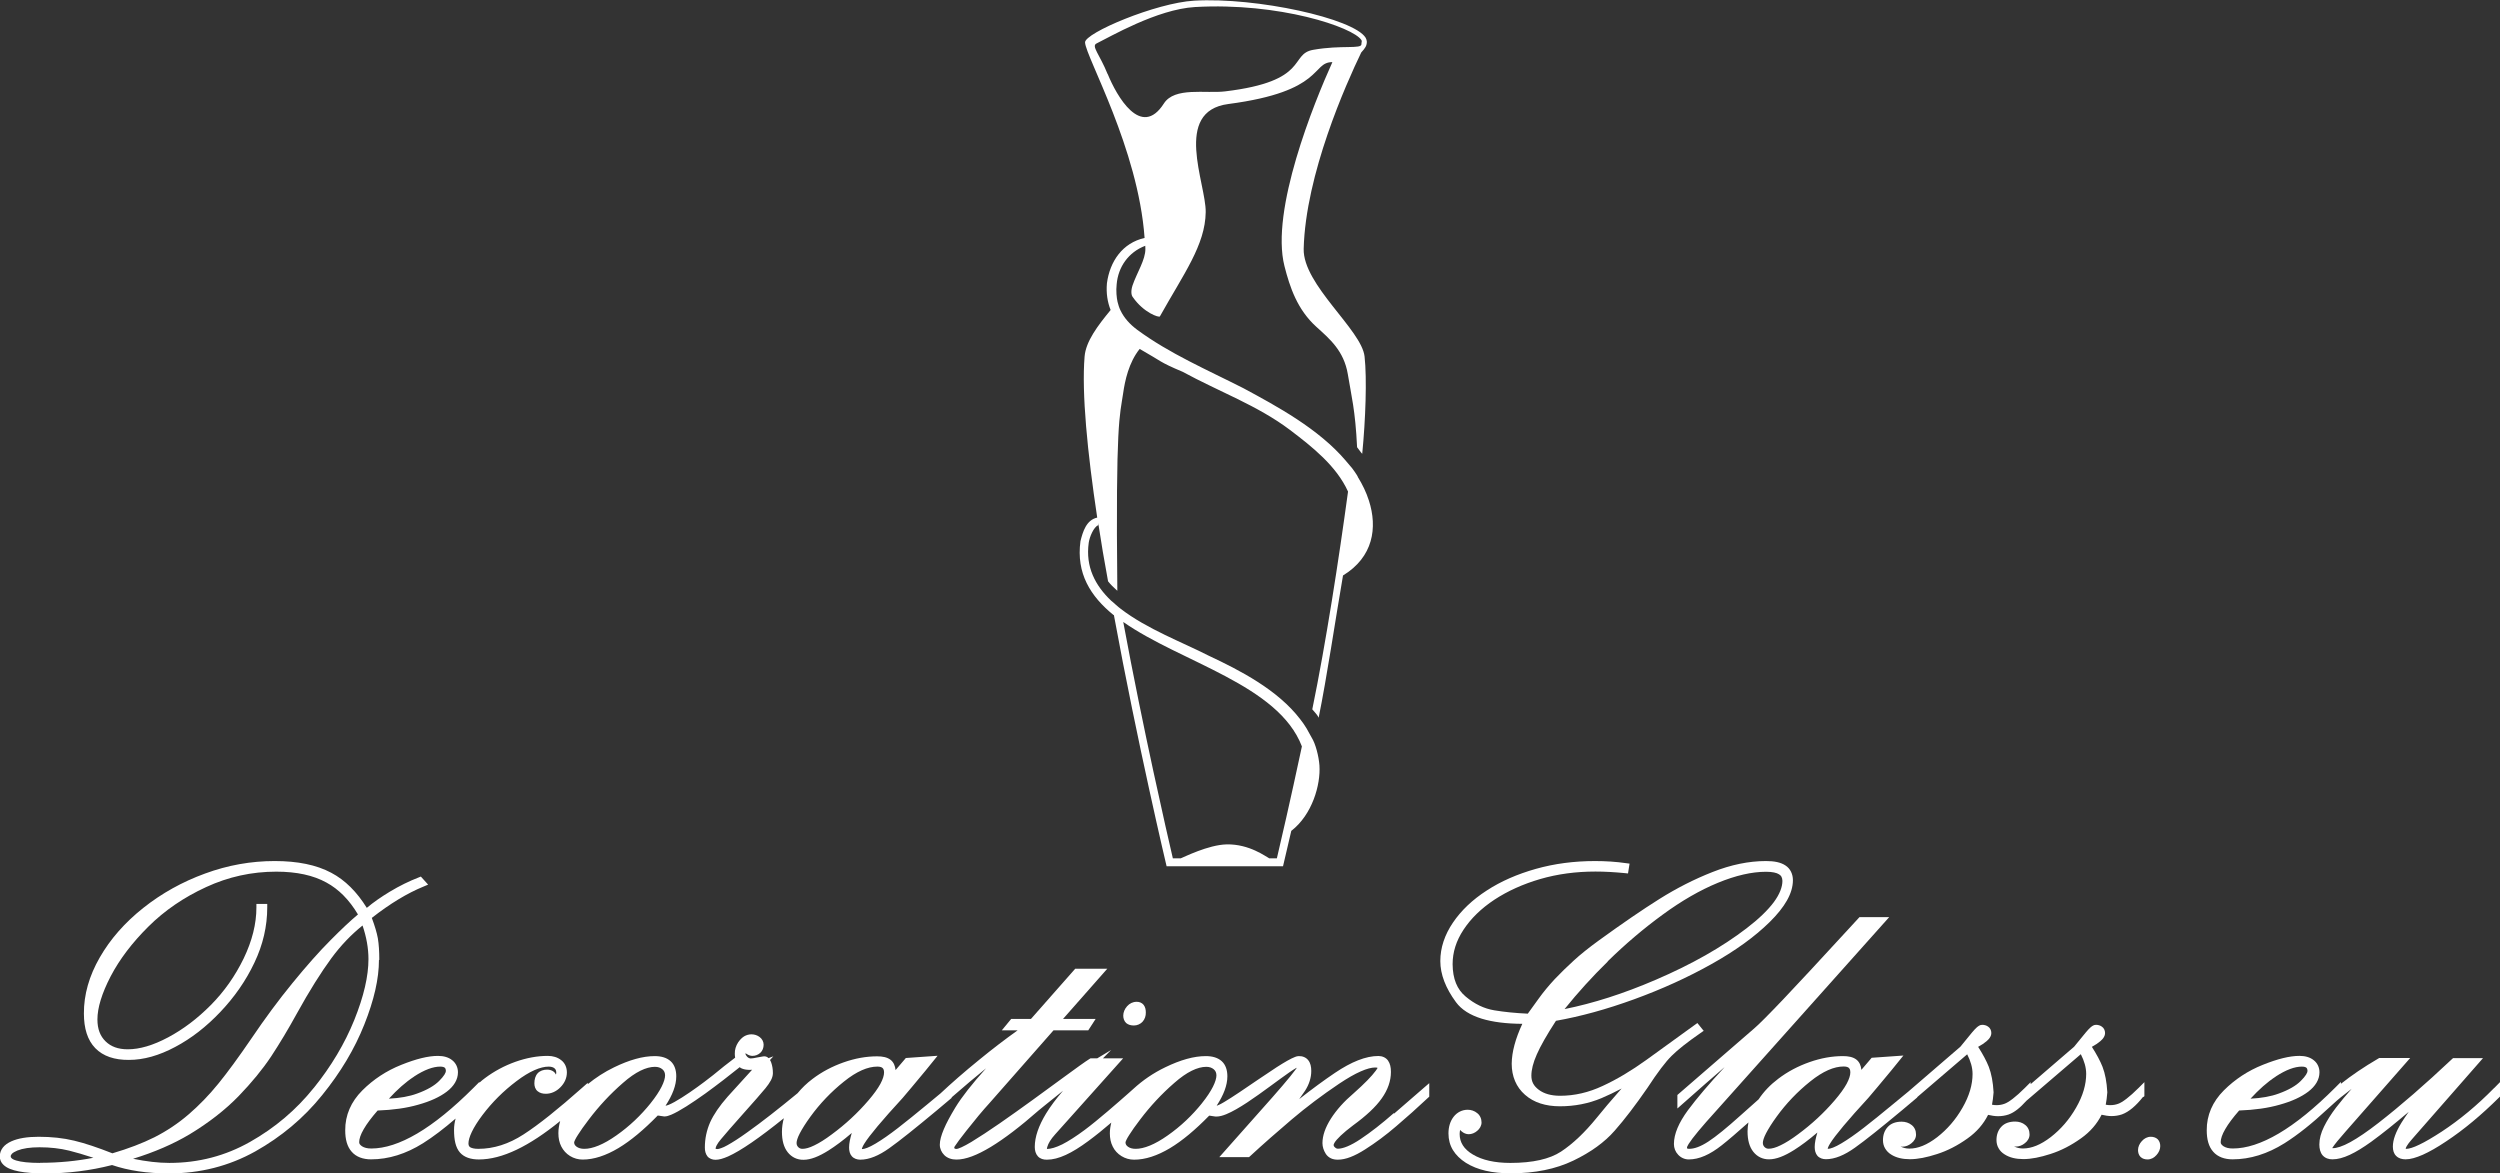
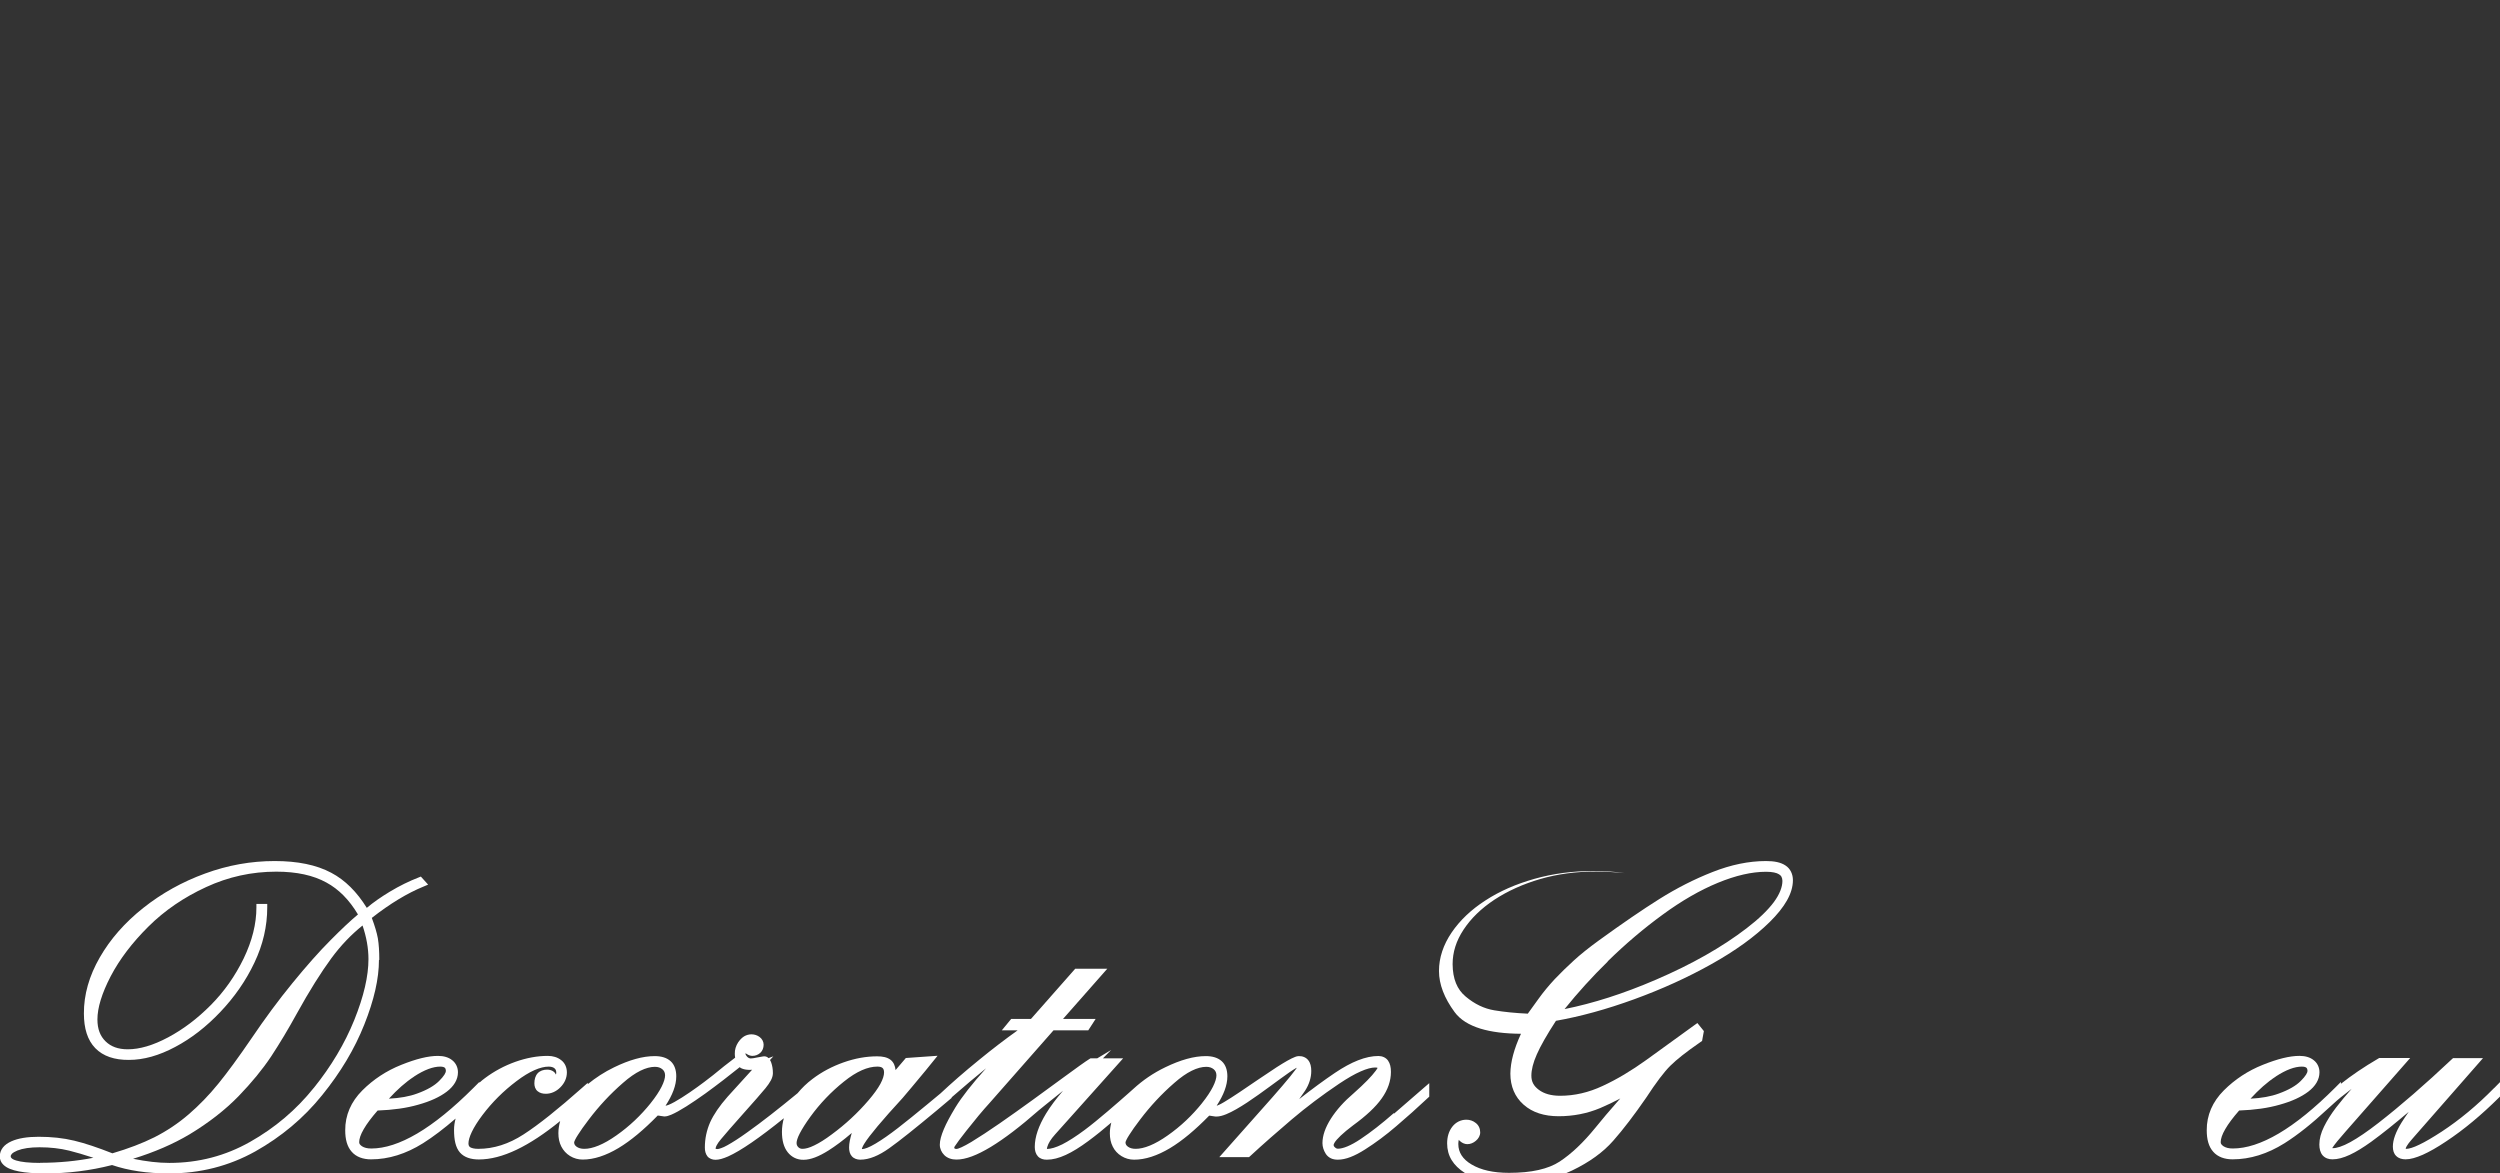
<svg xmlns="http://www.w3.org/2000/svg" id="Warstwa_1" viewBox="0 0 223.77 105.03">
  <rect x="0" y="0" width="223.77" height="105.03" fill="#333333" stroke="none" />
  <defs>
    <style>.cls-1{fill:#fff;stroke-width:0px;}</style>
  </defs>
  <path class="cls-1" d="m33.95,85.92c0-.76-.04-1.4-.13-1.94-.09-.49-.27-1.1-.54-1.82,1.62-1.27,3.17-2.21,4.64-2.81l.4-.17-.65-.72-.2.08c-.85.33-1.71.75-2.59,1.28-.76.46-1.44.93-2.05,1.44-.88-1.42-1.93-2.48-3.18-3.14-1.33-.71-3.02-1.05-5.06-1.05-2.12,0-4.2.37-6.24,1.12-2.03.74-3.88,1.77-5.53,3.08-1.65,1.31-2.95,2.79-3.89,4.43-.95,1.65-1.43,3.33-1.42,5.02,0,1.33.32,2.38,1.02,3.1.7.72,1.72,1.06,3.01,1.05,1.32,0,2.7-.39,4.14-1.16,1.44-.76,2.79-1.81,4.05-3.14,1.26-1.33,2.28-2.79,3.04-4.4.77-1.61,1.15-3.27,1.15-4.95v-.31h-.97v.31c0,1.47-.38,2.99-1.14,4.57-.77,1.58-1.74,2.96-2.94,4.17-1.2,1.21-2.47,2.17-3.82,2.89-1.35.72-2.55,1.07-3.61,1.07-.87,0-1.51-.24-1.99-.71-.48-.47-.73-1.1-.73-1.96,0-1.04.39-2.33,1.19-3.87.8-1.53,1.93-3.01,3.38-4.45,1.44-1.43,3.16-2.61,5.16-3.53,1.99-.92,4.08-1.38,6.28-1.38,1.83,0,3.32.33,4.48.97,1.11.6,2.05,1.55,2.83,2.86-.69.58-1.49,1.33-2.43,2.28-1.04,1.04-2.18,2.33-3.43,3.86-1.26,1.54-2.47,3.18-3.66,4.94h0c-1.16,1.7-2.15,3.05-2.98,4.07-.82,1.01-1.71,1.93-2.65,2.74-.94.81-1.96,1.49-3.06,2.05-1.08.54-2.34,1.02-3.77,1.44-1.32-.52-2.45-.9-3.41-1.13-.99-.24-2.05-.35-3.19-.35-1.01,0-1.83.13-2.45.41-.31.14-.57.32-.75.55-.18.23-.28.51-.28.8,0,.28.12.56.33.75.31.3.77.47,1.38.59.62.12,1.39.18,2.34.18,2.05,0,4.05-.25,6-.75,1.47.5,3.16.75,5.09.75,2.8,0,5.38-.66,7.73-1.97,2.33-1.31,4.33-2.98,5.98-5.03,1.65-2.03,2.91-4.14,3.78-6.33.87-2.18,1.31-4.1,1.31-5.78ZM3.58,104.09c-.96,0-1.68-.08-2.11-.21-.22-.06-.36-.14-.43-.21-.07-.07-.08-.1-.08-.16,0-.08.02-.14.11-.24.09-.09.25-.19.49-.29.48-.19,1.14-.29,1.98-.29.95,0,1.83.1,2.65.3.6.15,1.32.36,2.17.64-1.48.29-3.06.45-4.77.45Zm24.5-6.71l.24.19-.24-.19c-1.57,1.96-3.47,3.57-5.7,4.83-2.21,1.25-4.61,1.88-7.22,1.88-.99,0-2.07-.13-3.25-.37,1.91-.59,3.6-1.32,5.06-2.19,1.72-1.04,3.18-2.18,4.38-3.41,1.19-1.23,2.16-2.42,2.92-3.56.75-1.14,1.52-2.42,2.3-3.84,1.12-2.03,2.16-3.68,3.09-4.95.84-1.14,1.77-2.11,2.79-2.93.35,1.03.53,2.04.53,3.01,0,1.52-.42,3.34-1.27,5.45-.85,2.1-2.06,4.14-3.64,6.1Z" />
-   <path class="cls-1" d="m100.88,90.07c-.21.24-.34.53-.34.84,0,.24.08.49.26.66.19.16.43.22.69.22.29,0,.58-.12.78-.34.2-.22.3-.52.29-.83,0-.25-.05-.49-.2-.68-.15-.19-.4-.28-.63-.27-.33,0-.63.15-.85.4Z" />
  <path class="cls-1" d="m124.75,99.64c-1.07.94-2.06,1.71-2.96,2.31l.17.26-.17-.26c-.89.6-1.59.87-2.04.87-.07,0-.15-.02-.26-.12h0c-.11-.1-.12-.16-.12-.21,0-.02.01-.09.07-.19.18-.32.75-.88,1.67-1.57h0c1.17-.85,2.03-1.65,2.57-2.42.54-.76.82-1.56.82-2.36,0-.41-.07-.75-.26-1.02-.19-.27-.52-.41-.86-.41-1.13,0-2.42.52-3.89,1.51-.95.64-2.03,1.43-3.2,2.35.22-.31.4-.56.53-.76.36-.56.55-1.16.55-1.76,0-.38-.07-.71-.27-.96-.2-.26-.52-.38-.85-.37-.12,0-.21.03-.32.07-.4.15-.96.48-1.65.92-1.02.66-2.27,1.53-3.33,2.24-.53.35-1.01.67-1.39.89-.19.11-.35.2-.47.25-.06.03-.11.05-.15.06h-.04s0,.01,0,.01c.62-.95.96-1.82.96-2.63,0-.55-.15-1.03-.5-1.35-.35-.32-.84-.46-1.43-.46-1.07,0-2.27.34-3.63,1-1.08.52-2.02,1.17-2.85,1.93h0s0,0,0,0c0,0-.18.16-.46.41-.86.76-2.72,2.39-3.89,3.26-.78.58-1.45,1.01-2.02,1.3-.57.28-1.03.41-1.35.41h-.02s0-.1.03-.18c.09-.32.32-.7.7-1.12l6.09-6.81h-1.81l.74-.75-1.25.75h-.6l-.07.04c-.37.23-1.21.83-2.31,1.64-1.64,1.2-3.84,2.82-5.75,4.14-.95.66-1.84,1.24-2.53,1.66-.35.21-.65.37-.89.48-.23.11-.42.16-.44.15-.13,0-.17-.03-.18-.04,0,0-.02-.04-.03-.11.01-.02.03-.06.06-.1.15-.24.5-.71,1.02-1.37.77-.98,1.47-1.82,2.1-2.51h0s5.71-6.49,5.71-6.49h3.11l.66-1.02h-2.92l3.96-4.49h-2.87l-3.96,4.49h-1.77l-.84,1.02h1.42c-1.12.8-2.26,1.67-3.42,2.62-1.38,1.12-2.53,2.13-3.49,3.03-.29.24-.69.57-1.22,1.01-.97.8-1.83,1.5-2.58,2.08-.75.58-1.42,1.05-2.01,1.4-.58.35-1.02.5-1.2.49h-.02s0-.05,0-.05c0-.01.06-.19.21-.43.45-.73,1.61-2.11,3.43-4.09h0s0,0,0,0c.23-.26.5-.58.82-.97.32-.39.73-.88,1.24-1.49h0s1.07-1.32,1.07-1.32l-2.84.2-.92,1.08c-.04-.38-.17-.7-.45-.92-.3-.23-.71-.31-1.2-.31-.98,0-1.98.18-3,.54-1.02.36-1.95.85-2.78,1.48-.52.39-.96.82-1.34,1.28-1.69,1.39-3.19,2.57-4.5,3.5-.72.52-1.32.9-1.77,1.15-.23.13-.42.22-.58.27-.15.06-.27.08-.32.08-.11,0-.16-.02-.17-.03v-.02s.02-.15.1-.29c.08-.15.2-.33.38-.54.36-.44,1.02-1.19,1.97-2.26.96-1.07,1.63-1.84,2.02-2.31.4-.5.65-.9.66-1.33,0-.36-.05-.68-.15-.96-.03-.09-.07-.16-.11-.23l.3-.33-.43.16c-.09-.09-.22-.16-.37-.16-.08,0-.14.01-.24.03-.1.02-.23.04-.39.07h0c-.27.06-.48.09-.58.09-.12,0-.22-.04-.34-.16-.11-.12-.14-.19-.14-.27v-.02s0-.02,0-.02h0s.08.06.12.08c.16.1.32.16.5.16.26,0,.51-.1.7-.27.2-.18.3-.45.3-.73,0-.27-.14-.53-.36-.69-.21-.16-.47-.24-.73-.24-.24,0-.47.07-.67.19-.2.13-.37.31-.52.53-.2.31-.31.65-.3,1.02,0,.11.01.23.03.35-.65.49-1.31,1.01-1.97,1.56-.25.2-1.16.91-2.1,1.55-.47.32-.95.63-1.35.85-.2.11-.38.2-.53.26-.14.06-.26.08-.28.08,0,0,0,0,0,0,.62-.95.96-1.82.96-2.63,0-.55-.15-1.03-.5-1.35-.35-.32-.84-.46-1.43-.46-1.07,0-2.27.34-3.63,1-.87.42-1.65.93-2.36,1.51v-.12l-.51.45c-2.14,1.9-3.89,3.3-5.24,4.17-1.33.86-2.67,1.29-4.06,1.29-.36,0-.59-.07-.71-.14-.11-.08-.15-.15-.16-.34,0-.52.39-1.4,1.25-2.54.86-1.14,1.87-2.15,3.05-3.04,1.17-.89,2.15-1.3,2.88-1.3.25,0,.41.06.52.15.11.1.15.19.16.38,0,.07-.01.12-.03.18-.05-.1-.12-.2-.22-.27-.16-.12-.36-.17-.57-.17-.33,0-.64.1-.85.33-.21.24-.29.55-.29.9,0,.26.08.53.29.7.2.17.46.23.74.23.48,0,.94-.21,1.3-.58.37-.37.58-.83.58-1.33,0-.44-.17-.84-.51-1.1-.33-.26-.74-.38-1.2-.38-.95,0-1.91.18-2.9.53-.98.35-1.89.84-2.71,1.45-.18.13-.35.27-.51.42v-.07l-.52.52c-1.83,1.83-3.52,3.2-5.05,4.1-1.53.9-2.9,1.34-4.11,1.34-.36,0-.62-.07-.83-.2-.1-.07-.16-.13-.2-.19-.04-.06-.05-.11-.05-.19,0-.27.12-.67.41-1.16.27-.47.69-1.03,1.24-1.66,1.38-.05,2.59-.22,3.63-.52,1.08-.3,1.93-.69,2.56-1.17.63-.48,1-1.07,1-1.73,0-.43-.18-.82-.51-1.08-.33-.27-.77-.39-1.28-.39-.88,0-1.96.27-3.28.8-1.33.53-2.5,1.3-3.49,2.29-1.01,1.01-1.54,2.22-1.53,3.57,0,.81.17,1.46.58,1.92.4.46,1.01.68,1.73.68,1.58,0,3.13-.49,4.65-1.44.92-.58,1.89-1.32,2.92-2.21-.09.34-.14.67-.14,1.01,0,.91.14,1.58.53,2.03.38.43.97.62,1.69.62,2.09,0,4.5-1.18,7.28-3.44-.1.36-.16.72-.16,1.09,0,.44.08.84.26,1.19.18.35.44.64.78.85.34.21.73.32,1.13.32,1,0,2.07-.35,3.21-1.03,1.1-.66,2.27-1.64,3.51-2.91.08,0,.16.02.23.03h0c.11.02.22.03.34.05h.02s.02,0,.02,0c.19,0,.37-.06.59-.15.74-.31,1.87-1.05,3.06-1.9,1.09-.79,2.21-1.66,3.08-2.36.05.04.11.09.17.11.18.08.39.12.63.13h.15c.05,0,.1,0,.16-.01l-2.19,2.41h0c-.73.83-1.25,1.59-1.57,2.3-.31.71-.47,1.46-.47,2.25,0,.3.06.57.23.79.17.21.45.31.72.31.33,0,.69-.11,1.13-.3,1.14-.51,2.79-1.65,4.99-3.42-.11.4-.17.81-.17,1.22,0,.76.16,1.38.52,1.83.35.44.85.68,1.41.67.64,0,1.37-.29,2.23-.83.62-.39,1.32-.91,2.09-1.57-.15.5-.24.93-.24,1.3,0,.3.06.58.25.79.19.21.47.3.75.3.8,0,1.66-.36,2.6-1.03.93-.66,2.34-1.79,4.25-3.38h0s1.33-1.12,1.33-1.12v-.05c1.13-.99,2.16-1.85,3.08-2.6-1.25,1.39-2.17,2.56-2.75,3.51-.45.75-.8,1.39-1.03,1.94-.23.55-.36,1-.36,1.39,0,.35.15.68.4.93.27.27.66.4,1.08.4.85,0,1.85-.39,3.08-1.13,1.22-.74,2.65-1.83,4.3-3.28h0s.21-.17.54-.44c.41-.33,1-.81,1.63-1.31-.61.71-1.13,1.4-1.52,2.04-.66,1.09-1.01,2.08-1.01,2.99,0,.32.08.62.28.84.2.22.5.31.81.3,1.03,0,2.23-.58,3.69-1.66.68-.5,1.37-1.06,2.07-1.66-.08.32-.13.64-.13.96,0,.44.08.84.26,1.19.17.35.44.64.78.85.34.21.73.32,1.13.32,1,0,2.07-.35,3.21-1.03,1.1-.66,2.27-1.64,3.51-2.91.08,0,.16.02.23.03h0c.11.02.22.03.34.05h.02s.02,0,.02,0h.04c.27,0,.56-.08.88-.21,1.1-.45,2.59-1.52,3.9-2.48.66-.48,1.26-.93,1.74-1.26.24-.16.44-.3.59-.38.04-.02.06-.03.09-.04-.04.06-.09.13-.15.21-.47.64-1.53,1.88-3.16,3.7h0s-3.63,4.09-3.63,4.09h2.66l.09-.08c1.17-1.08,2.42-2.18,3.74-3.3,1.31-1.11,2.72-2.17,4.22-3.18.75-.5,1.39-.87,1.94-1.11.54-.24.98-.35,1.28-.35.11,0,.18.01.22.02v.05c-.04.05-.08.13-.15.22-.35.48-1.01,1.16-1.97,2.01h0c-.86.73-1.54,1.49-2.04,2.27-.5.79-.76,1.52-.76,2.2,0,.33.11.66.3.96.11.17.27.31.46.4.19.09.4.12.62.12.7,0,1.5-.32,2.44-.92.93-.59,1.86-1.28,2.79-2.08.93-.79,1.88-1.64,2.85-2.55l.1-.09v-1.21l-.51.44c-.67.57-1.54,1.33-2.63,2.28Zm-87.69-3.28h0c.93-.61,1.71-.89,2.34-.89.23,0,.35.05.41.1.05.05.09.11.1.29,0,.06-.03.17-.13.33-.1.16-.26.35-.48.57-.42.42-1.07.8-1.96,1.12-.7.26-1.55.41-2.53.46.74-.81,1.49-1.48,2.26-1.98Zm21.19,2.37c-.89,1.11-1.91,2.08-3.08,2.9-1.16.82-2.13,1.2-2.87,1.2-.3,0-.52-.07-.69-.19-.17-.13-.21-.23-.22-.38h0c0-.08.12-.34.34-.68.22-.35.54-.81.97-1.37.9-1.19,1.92-2.29,3.06-3.28,1.12-.99,2.09-1.44,2.86-1.44.29,0,.5.08.67.22.17.15.23.3.24.54,0,.51-.4,1.38-1.29,2.49Zm16.21,2.8l.18.25-.18-.25c-.6.45-1.13.78-1.57.99-.44.22-.8.31-1.06.31-.17,0-.27-.05-.38-.15-.1-.11-.15-.21-.15-.38,0-.16.08-.46.29-.86.21-.4.52-.9.95-1.49.85-1.17,1.85-2.22,3-3.14,1.14-.92,2.14-1.34,2.99-1.34.26,0,.4.06.47.13.07.07.13.17.13.4,0,.25-.1.59-.33,1.02-.23.42-.59.92-1.07,1.48-.97,1.13-2.06,2.14-3.27,3.03Zm33.14-2.8c-.89,1.11-1.91,2.08-3.08,2.9-1.16.82-2.13,1.2-2.87,1.2-.3,0-.52-.07-.69-.19-.17-.13-.21-.23-.22-.38h0c0-.08.12-.34.34-.68.22-.35.54-.81.97-1.37.9-1.19,1.92-2.29,3.06-3.28,1.12-.99,2.09-1.44,2.86-1.44.29,0,.5.08.67.22.17.15.23.3.24.54,0,.51-.4,1.38-1.29,2.49Z" />
-   <path class="cls-1" d="m152.51,92.29l-.58-.72-.24.17c-1.56,1.13-3.01,2.18-4.34,3.14-1.32.95-2.62,1.73-3.9,2.32-1.26.59-2.52.88-3.8.88-.81,0-1.44-.18-1.91-.53-.47-.35-.67-.74-.67-1.27,0-.51.15-1.15.49-1.91.32-.73.89-1.74,1.71-3,2.21-.39,4.53-1.03,6.98-1.92,2.5-.91,4.81-1.96,6.93-3.15,2.13-1.19,3.87-2.44,5.22-3.77,1.35-1.33,2.08-2.57,2.08-3.75,0-.54-.23-1.03-.66-1.31-.43-.29-1.01-.4-1.75-.4-1.54,0-3.13.33-4.78.98-1.63.64-3.22,1.45-4.75,2.41-1.53.96-3.34,2.2-5.45,3.73-.88.64-1.63,1.24-2.23,1.79-.6.55-1.17,1.1-1.7,1.66-.53.57-1.02,1.16-1.45,1.76-.38.53-.69.97-.96,1.33-1.1-.05-2.1-.15-3-.3-.9-.15-1.75-.55-2.56-1.23-.77-.64-1.16-1.58-1.17-2.9,0-1.07.32-2.09.98-3.09.66-1,1.58-1.9,2.76-2.68,1.19-.78,2.56-1.4,4.1-1.85,1.55-.45,3.19-.67,4.95-.67.83,0,1.7.05,2.62.14l.29.03.09-.57.05-.31-.31-.04c-.89-.13-1.82-.19-2.79-.19-1.86,0-3.62.23-5.29.7-1.66.47-3.13,1.11-4.4,1.94-1.27.82-2.28,1.78-3.02,2.87-.74,1.09-1.13,2.25-1.13,3.44,0,1.2.48,2.43,1.4,3.68.5.68,1.28,1.16,2.31,1.48.98.3,2.19.45,3.63.46-.62,1.34-.94,2.52-.95,3.57,0,1.13.4,2.09,1.19,2.78.79.7,1.85,1.03,3.13,1.03,1.31,0,2.55-.24,3.72-.73.59-.25,1.19-.54,1.8-.86-.08.09-.15.17-.24.27-.72.81-1.38,1.6-1.99,2.35-1.08,1.33-2.15,2.34-3.2,3.03-1.01.66-2.51,1.01-4.53,1.01-1.41,0-2.53-.26-3.35-.75-.41-.24-.71-.52-.9-.82-.19-.3-.29-.63-.29-1.02,0-.12.02-.25.04-.37.04.04.08.1.13.13.18.16.41.26.64.26.27,0,.54-.11.76-.3.23-.19.39-.46.39-.75,0-.33-.13-.64-.39-.84-.24-.2-.54-.3-.85-.3-.5,0-.95.23-1.26.63-.31.4-.46.91-.46,1.49,0,.54.13,1.05.4,1.49.27.44.66.82,1.16,1.14,1.02.64,2.36.94,4.02.94,2.15,0,4.02-.38,5.6-1.14,1.56-.75,2.79-1.64,3.7-2.68.89-1.01,1.86-2.28,2.93-3.83h0s0,0,0,0c.9-1.38,1.63-2.34,2.17-2.87.54-.54,1.4-1.22,2.57-2.03l.27-.19Zm-8.61-6.24h0c1.58-1.55,3.22-2.94,4.92-4.18,1.69-1.24,3.34-2.19,4.94-2.85,1.6-.66,3.04-.99,4.32-.99.56,0,.95.09,1.16.23.11.07.18.14.22.23.05.09.07.2.08.35,0,.55-.24,1.19-.77,1.91-.53.71-1.34,1.5-2.44,2.34-2.19,1.68-4.9,3.22-8.11,4.6-2.9,1.25-5.63,2.12-8.18,2.63,1.2-1.49,2.49-2.91,3.87-4.26Z" />
-   <path class="cls-1" d="m191.87,98.19l.07-.08v-1.25l-.52.52c-.81.81-1.45,1.29-1.83,1.42-.22.08-.45.12-.7.12-.13,0-.27-.01-.41-.04.06-.32.11-.67.14-1.09v-.02s0-.02,0-.02c-.05-.9-.19-1.65-.43-2.27-.21-.53-.53-1.12-.95-1.78.31-.17.55-.33.75-.5.12-.11.23-.21.3-.33.08-.12.13-.26.13-.41,0-.22-.1-.45-.29-.57-.15-.11-.34-.16-.52-.16-.21,0-.34.11-.48.22-.14.12-.28.28-.45.48-.31.38-.66.8-1.03,1.26l-3.89,3.35v-.18l-.52.52c-.81.81-1.45,1.29-1.83,1.42-.22.08-.45.12-.7.12-.13,0-.27-.01-.41-.04.06-.32.11-.67.14-1.09v-.02s0-.02,0-.02c-.05-.9-.19-1.65-.43-2.27-.21-.53-.53-1.12-.95-1.78.31-.17.55-.33.75-.5.12-.11.23-.21.3-.33.08-.12.13-.26.13-.41,0-.22-.1-.45-.29-.57-.15-.11-.34-.16-.52-.16-.21,0-.34.11-.48.22-.14.12-.28.28-.45.48-.31.38-.66.8-1.03,1.26l-4.64,4c-.28.23-.76.62-1.42,1.17-.97.8-1.83,1.5-2.58,2.08-.75.58-1.42,1.05-2.01,1.4-.58.35-1.02.5-1.2.49h-.02s0-.05,0-.05c0-.01.06-.19.21-.43.45-.73,1.61-2.11,3.43-4.09h0s0,0,0,0c.23-.26.5-.58.82-.97.32-.39.73-.88,1.24-1.49h0s1.07-1.32,1.07-1.32l-2.84.2-.92,1.08c-.04-.38-.17-.7-.45-.92-.3-.23-.71-.31-1.2-.31-.98,0-1.98.18-3,.54-1.02.36-1.95.85-2.78,1.48-.72.54-1.31,1.16-1.77,1.85-.46.41-1,.89-1.64,1.46-1.21,1.09-2.17,1.87-2.86,2.32-.69.45-1.27.66-1.74.65-.11,0-.15-.03-.15-.03,0,0-.02-.02-.02-.11,0-.01.05-.14.15-.3.33-.53,1.16-1.53,2.46-2.96h0s15.49-17.34,15.49-17.34h-2.66l-1.28,1.39h0c-2.31,2.51-4.14,4.49-5.5,5.92-1.36,1.43-2.25,2.32-2.64,2.65h0s-6.88,5.96-6.88,5.96v1.21l.51-.45c1.46-1.29,2.68-2.37,3.7-3.24,0,.01-.02.03-.03.04-1.35,1.45-2.43,2.72-3.24,3.81-.81,1.11-1.25,2.11-1.25,3.02,0,.36.13.7.38.96.25.27.59.42.95.42.93,0,1.9-.44,2.94-1.26.6-.47,1.4-1.16,2.4-2.05-.05.27-.08.53-.08.8,0,.76.16,1.38.52,1.83.35.44.85.68,1.41.67.64,0,1.37-.29,2.23-.83.62-.39,1.32-.91,2.09-1.57-.15.5-.24.93-.24,1.3,0,.3.07.58.25.79.19.21.47.3.75.3.8,0,1.66-.36,2.6-1.03.93-.66,2.34-1.79,4.25-3.38h0s1.33-1.12,1.33-1.12v-.03l4.47-3.83c.31.61.48,1.19.48,1.76,0,.95-.29,1.96-.9,3.02-.61,1.07-1.37,1.94-2.27,2.64-.91.7-1.73,1.02-2.48,1.02-.31,0-.57-.07-.8-.19.05.01.11.02.16.02.3,0,.58-.11.82-.31.25-.19.42-.48.41-.79,0-.33-.13-.64-.39-.84-.25-.2-.56-.3-.9-.3-.5,0-.94.14-1.24.47-.29.31-.43.72-.43,1.18,0,.27.06.52.19.74.13.22.31.41.54.55.45.29,1.02.42,1.68.42.7,0,1.51-.16,2.43-.46.94-.3,1.85-.77,2.73-1.4.82-.58,1.43-1.29,1.84-2.11.31.07.6.12.89.12.33,0,.65-.05.94-.15.54-.19,1.05-.62,1.6-1.23l4.87-4.17c.31.61.48,1.19.48,1.76,0,.95-.29,1.96-.9,3.02-.61,1.07-1.37,1.94-2.27,2.64-.91.7-1.73,1.02-2.49,1.02-.31,0-.57-.07-.8-.19.05.01.11.02.16.02.3,0,.58-.11.82-.31.25-.19.42-.48.41-.79,0-.33-.13-.64-.39-.84-.24-.2-.56-.3-.9-.3-.5,0-.94.14-1.24.47-.29.31-.43.72-.43,1.18,0,.27.06.52.19.74.12.22.31.41.54.55.45.29,1.02.42,1.68.42.7,0,1.51-.16,2.43-.46.94-.3,1.85-.77,2.73-1.4.82-.58,1.43-1.29,1.84-2.11.31.07.6.12.88.12.33,0,.65-.05.94-.15.63-.23,1.25-.76,1.9-1.58Zm-30.92,3.33l.18.25-.18-.25c-.6.45-1.13.78-1.57.99-.44.22-.8.31-1.06.31-.17,0-.27-.05-.38-.15-.1-.11-.15-.21-.15-.38,0-.16.08-.46.29-.86.21-.4.52-.9.95-1.49.85-1.17,1.85-2.22,3-3.14,1.14-.92,2.14-1.34,2.99-1.34.26,0,.4.06.47.13.07.07.13.17.13.4,0,.25-.1.59-.33,1.02-.23.42-.59.92-1.07,1.48-.97,1.13-2.06,2.14-3.27,3.03Z" />
-   <path class="cls-1" d="m192.51,101.75c-.31,0-.59.15-.8.39-.21.23-.34.51-.34.8,0,.22.06.45.23.62.17.16.4.22.62.22.31,0,.59-.15.8-.39.21-.23.34-.51.34-.8,0-.22-.06-.45-.23-.62-.17-.16-.4-.22-.62-.22Z" />
+   <path class="cls-1" d="m152.51,92.29l-.58-.72-.24.17c-1.56,1.13-3.01,2.18-4.34,3.14-1.32.95-2.62,1.73-3.9,2.32-1.26.59-2.52.88-3.8.88-.81,0-1.44-.18-1.91-.53-.47-.35-.67-.74-.67-1.27,0-.51.15-1.15.49-1.91.32-.73.89-1.74,1.71-3,2.21-.39,4.53-1.03,6.98-1.92,2.5-.91,4.81-1.96,6.93-3.15,2.13-1.19,3.87-2.44,5.22-3.77,1.35-1.33,2.08-2.57,2.08-3.75,0-.54-.23-1.03-.66-1.31-.43-.29-1.01-.4-1.75-.4-1.54,0-3.13.33-4.78.98-1.63.64-3.22,1.45-4.75,2.41-1.53.96-3.34,2.2-5.45,3.73-.88.64-1.63,1.24-2.23,1.79-.6.55-1.17,1.1-1.7,1.66-.53.57-1.02,1.16-1.45,1.76-.38.53-.69.97-.96,1.33-1.1-.05-2.1-.15-3-.3-.9-.15-1.75-.55-2.56-1.23-.77-.64-1.16-1.58-1.17-2.9,0-1.07.32-2.09.98-3.09.66-1,1.58-1.9,2.76-2.68,1.19-.78,2.56-1.4,4.1-1.85,1.55-.45,3.19-.67,4.95-.67.83,0,1.7.05,2.62.14c-.89-.13-1.82-.19-2.79-.19-1.86,0-3.62.23-5.29.7-1.66.47-3.13,1.11-4.4,1.94-1.27.82-2.28,1.78-3.02,2.87-.74,1.09-1.13,2.25-1.13,3.44,0,1.2.48,2.43,1.4,3.68.5.68,1.28,1.16,2.31,1.48.98.3,2.19.45,3.63.46-.62,1.34-.94,2.52-.95,3.57,0,1.13.4,2.09,1.19,2.78.79.7,1.85,1.03,3.13,1.03,1.31,0,2.55-.24,3.72-.73.59-.25,1.19-.54,1.8-.86-.08.09-.15.17-.24.27-.72.81-1.38,1.6-1.99,2.35-1.08,1.33-2.15,2.34-3.2,3.03-1.01.66-2.51,1.01-4.53,1.01-1.41,0-2.53-.26-3.35-.75-.41-.24-.71-.52-.9-.82-.19-.3-.29-.63-.29-1.02,0-.12.02-.25.04-.37.04.04.08.1.13.13.18.16.41.26.64.26.27,0,.54-.11.76-.3.23-.19.39-.46.39-.75,0-.33-.13-.64-.39-.84-.24-.2-.54-.3-.85-.3-.5,0-.95.23-1.26.63-.31.4-.46.91-.46,1.49,0,.54.13,1.05.4,1.49.27.44.66.82,1.16,1.14,1.02.64,2.36.94,4.02.94,2.15,0,4.02-.38,5.6-1.14,1.56-.75,2.79-1.64,3.7-2.68.89-1.01,1.86-2.28,2.93-3.83h0s0,0,0,0c.9-1.38,1.63-2.34,2.17-2.87.54-.54,1.4-1.22,2.57-2.03l.27-.19Zm-8.61-6.24h0c1.58-1.55,3.22-2.94,4.92-4.18,1.69-1.24,3.34-2.19,4.94-2.85,1.6-.66,3.04-.99,4.32-.99.56,0,.95.09,1.16.23.11.07.18.14.22.23.05.09.07.2.08.35,0,.55-.24,1.19-.77,1.91-.53.71-1.34,1.5-2.44,2.34-2.19,1.68-4.9,3.22-8.11,4.6-2.9,1.25-5.63,2.12-8.18,2.63,1.2-1.49,2.49-2.91,3.87-4.26Z" />
  <path class="cls-1" d="m223.25,97.38c-1.53,1.56-3.1,2.86-4.7,3.91-.8.52-1.48.92-2.01,1.17-.53.26-.93.37-1.14.37h-.07c0-.05.02-.13.09-.24.09-.16.23-.34.42-.56.19-.22.32-.36.4-.46h0l6.01-6.86h-2.68l-.09.08c-2.41,2.27-4.61,4.18-6.59,5.72-.99.77-1.83,1.34-2.52,1.72-.69.38-1.24.55-1.58.54h-.04s.01-.03.03-.05c.17-.27.57-.76,1.18-1.45l5.77-6.57h-1.96.01s-.02,0-.02,0h-.8l-.07.04c-1.32.77-2.43,1.53-3.36,2.27v-.17l-.52.52c-1.83,1.83-3.52,3.2-5.05,4.1-1.53.9-2.9,1.34-4.11,1.34-.36,0-.62-.07-.83-.2-.1-.07-.16-.13-.2-.19-.04-.06-.05-.11-.05-.19,0-.27.12-.67.41-1.16.27-.47.69-1.03,1.24-1.66,1.38-.05,2.59-.22,3.63-.52,1.08-.3,1.93-.69,2.56-1.17.63-.48,1-1.07,1-1.73,0-.43-.18-.82-.51-1.08-.33-.27-.77-.39-1.28-.39-.88,0-1.96.27-3.28.8-1.33.53-2.5,1.3-3.49,2.29-1.01,1.01-1.54,2.22-1.53,3.57,0,.81.17,1.46.58,1.92.4.46,1.01.68,1.73.68,1.58,0,3.13-.49,4.65-1.44,1.19-.75,2.48-1.78,3.85-3.06h0s.52-.47.52-.47c.36-.34.91-.79,1.64-1.34-.49.55-.95,1.1-1.39,1.67-.45.59-.81,1.16-1.08,1.71-.28.56-.42,1.1-.42,1.6,0,.38.08.72.29.97.22.25.55.37.89.36.92,0,2.04-.55,3.46-1.57.99-.72,2.11-1.62,3.36-2.68-.25.35-.47.68-.65.97-.5.82-.77,1.52-.77,2.14,0,.33.08.63.3.84.22.22.52.3.84.3.44,0,.94-.15,1.54-.41.6-.27,1.29-.66,2.08-1.19,1.59-1.05,3.17-2.37,4.76-3.95l.09-.09v-1.29l-.53.54Zm-19.56-1.02h0c.93-.61,1.71-.89,2.34-.89.23,0,.35.05.41.1.05.05.09.11.1.29,0,.06-.03.17-.13.33-.1.16-.26.35-.48.57-.42.42-1.07.8-1.96,1.12-.7.26-1.55.41-2.53.46.74-.81,1.49-1.48,2.26-1.98Z" />
-   <path class="cls-1" d="m99.7,55.04c2.12,11.55,4.72,22.5,4.72,22.5h10.42s.28-1.18.74-3.17h0c1.87-1.44,2.64-4.12,2.52-5.87-.06-.82-.35-1.93-.69-2.47-.11-.18-.52-.96-.53-.94-.08-.13-.32-.5-.49-.7-2.01-2.64-5.4-4.39-8.22-5.71-2.26-1.16-5.52-2.38-7.86-4.19h0c-.15-.09-.86-.75-.85-.72-1.43-1.36-2.31-3.03-2.01-5.19.07-.51.44-1.41.85-1.57,0,0,0-.08,0-.19.33,2.15.48,3,.88,5.21.26.33.46.51.83.85-.16-15.28.22-15.61.52-17.68.16-1.12.5-2.75,1.48-3.97,2.03,1.15,1.71,1.15,3.85,2.05,3.2,1.75,6.7,3.01,9.6,5.2,1.99,1.51,4.16,3.22,5.2,5.52-.82,6.03-1.98,13.56-3.2,19.49.3.34.48.54.57.75.74-3.63,1.5-8.79,2.18-12.73h0c2.71-1.65,3.1-4.28,2.32-6.7-.24-.75-.58-1.45-.99-2.11.01-.08-.6-.93-.6-.89-.12-.16-.26-.3-.39-.46-.03-.03-.06-.07-.09-.11-2.42-2.85-6.15-4.87-9.18-6.5-3.21-1.63-6.6-3.09-9.49-5.22-.67-.5-1.17-1.06-1.49-1.72,0,0,0,0,0,0-.13-.26-.21-.54-.27-.78-.08-.34-.15-1-.08-1.57.13-1.56,1.06-2.88,2.56-3.45,0,.09,0,.18.01.27.02.97-.77,2.16-1.15,3.28-.15.46-.13.87.03,1.05.97,1.4,2.35,1.85,2.42,1.72,2.12-3.8,4.06-6.38,4.1-9.33.04-2.55-2.97-9.03,2.03-9.68,8.62-1.13,7.42-3.75,9.31-3.75-1.65,3.65-5.56,13.27-4.29,18.26.48,1.89,1.15,3.89,2.85,5.43,1.18,1.07,2.47,2.14,2.82,4.24.31,1.91.67,3.18.83,6.54.19.23.31.44.46.59.3-3.06.43-6.73.21-8.71-.26-2.39-5.53-6.42-5.45-9.64.17-6.66,3.8-14.77,5.15-17.57.18-.19.33-.39.39-.5.09-.17.12-.34.11-.5,0,0,0,0,0,0h0c-.01-.11-.05-.22-.11-.33-1.08-1.72-9.74-3.63-15.34-3.31-3.44.2-9.81,2.9-9.77,3.74.07,1.31,4.76,9.49,5.33,17.5-1.97.44-3.11,2.09-3.37,4.05-.08.9.05,1.69.33,2.4-1.16,1.41-2.22,2.81-2.33,4.16-.27,3.27.25,8.57,1.13,14.42-.98.21-1.29,1.27-1.5,2.11-.39,2.88.89,4.93,2.97,6.62Zm16.83,11.77c-1.04,4.88-1.92,8.66-2.24,10.02h-.68c-.27-.13-1.78-1.3-3.83-1.25-1.63.04-3.83,1.15-4.1,1.25h-.7c-.53-2.28-2.64-11.44-4.44-21.16,5.16,3.62,13.88,5.61,15.99,11.14ZM99.14,6.63c-.72-1.78-1.48-2.5-.99-2.74,1.17-.57,5.41-3.06,8.81-3.26,7.53-.43,14.16,1.8,14.9,2.96.07.11-.01.2,0,.36.02.47-1.78.06-4.32.51-2.16.38-.28,2.81-7.89,3.72-1.74.21-4.51-.42-5.47,1.08-2.05,3.21-4.24-.69-5.03-2.63Z" />
</svg>